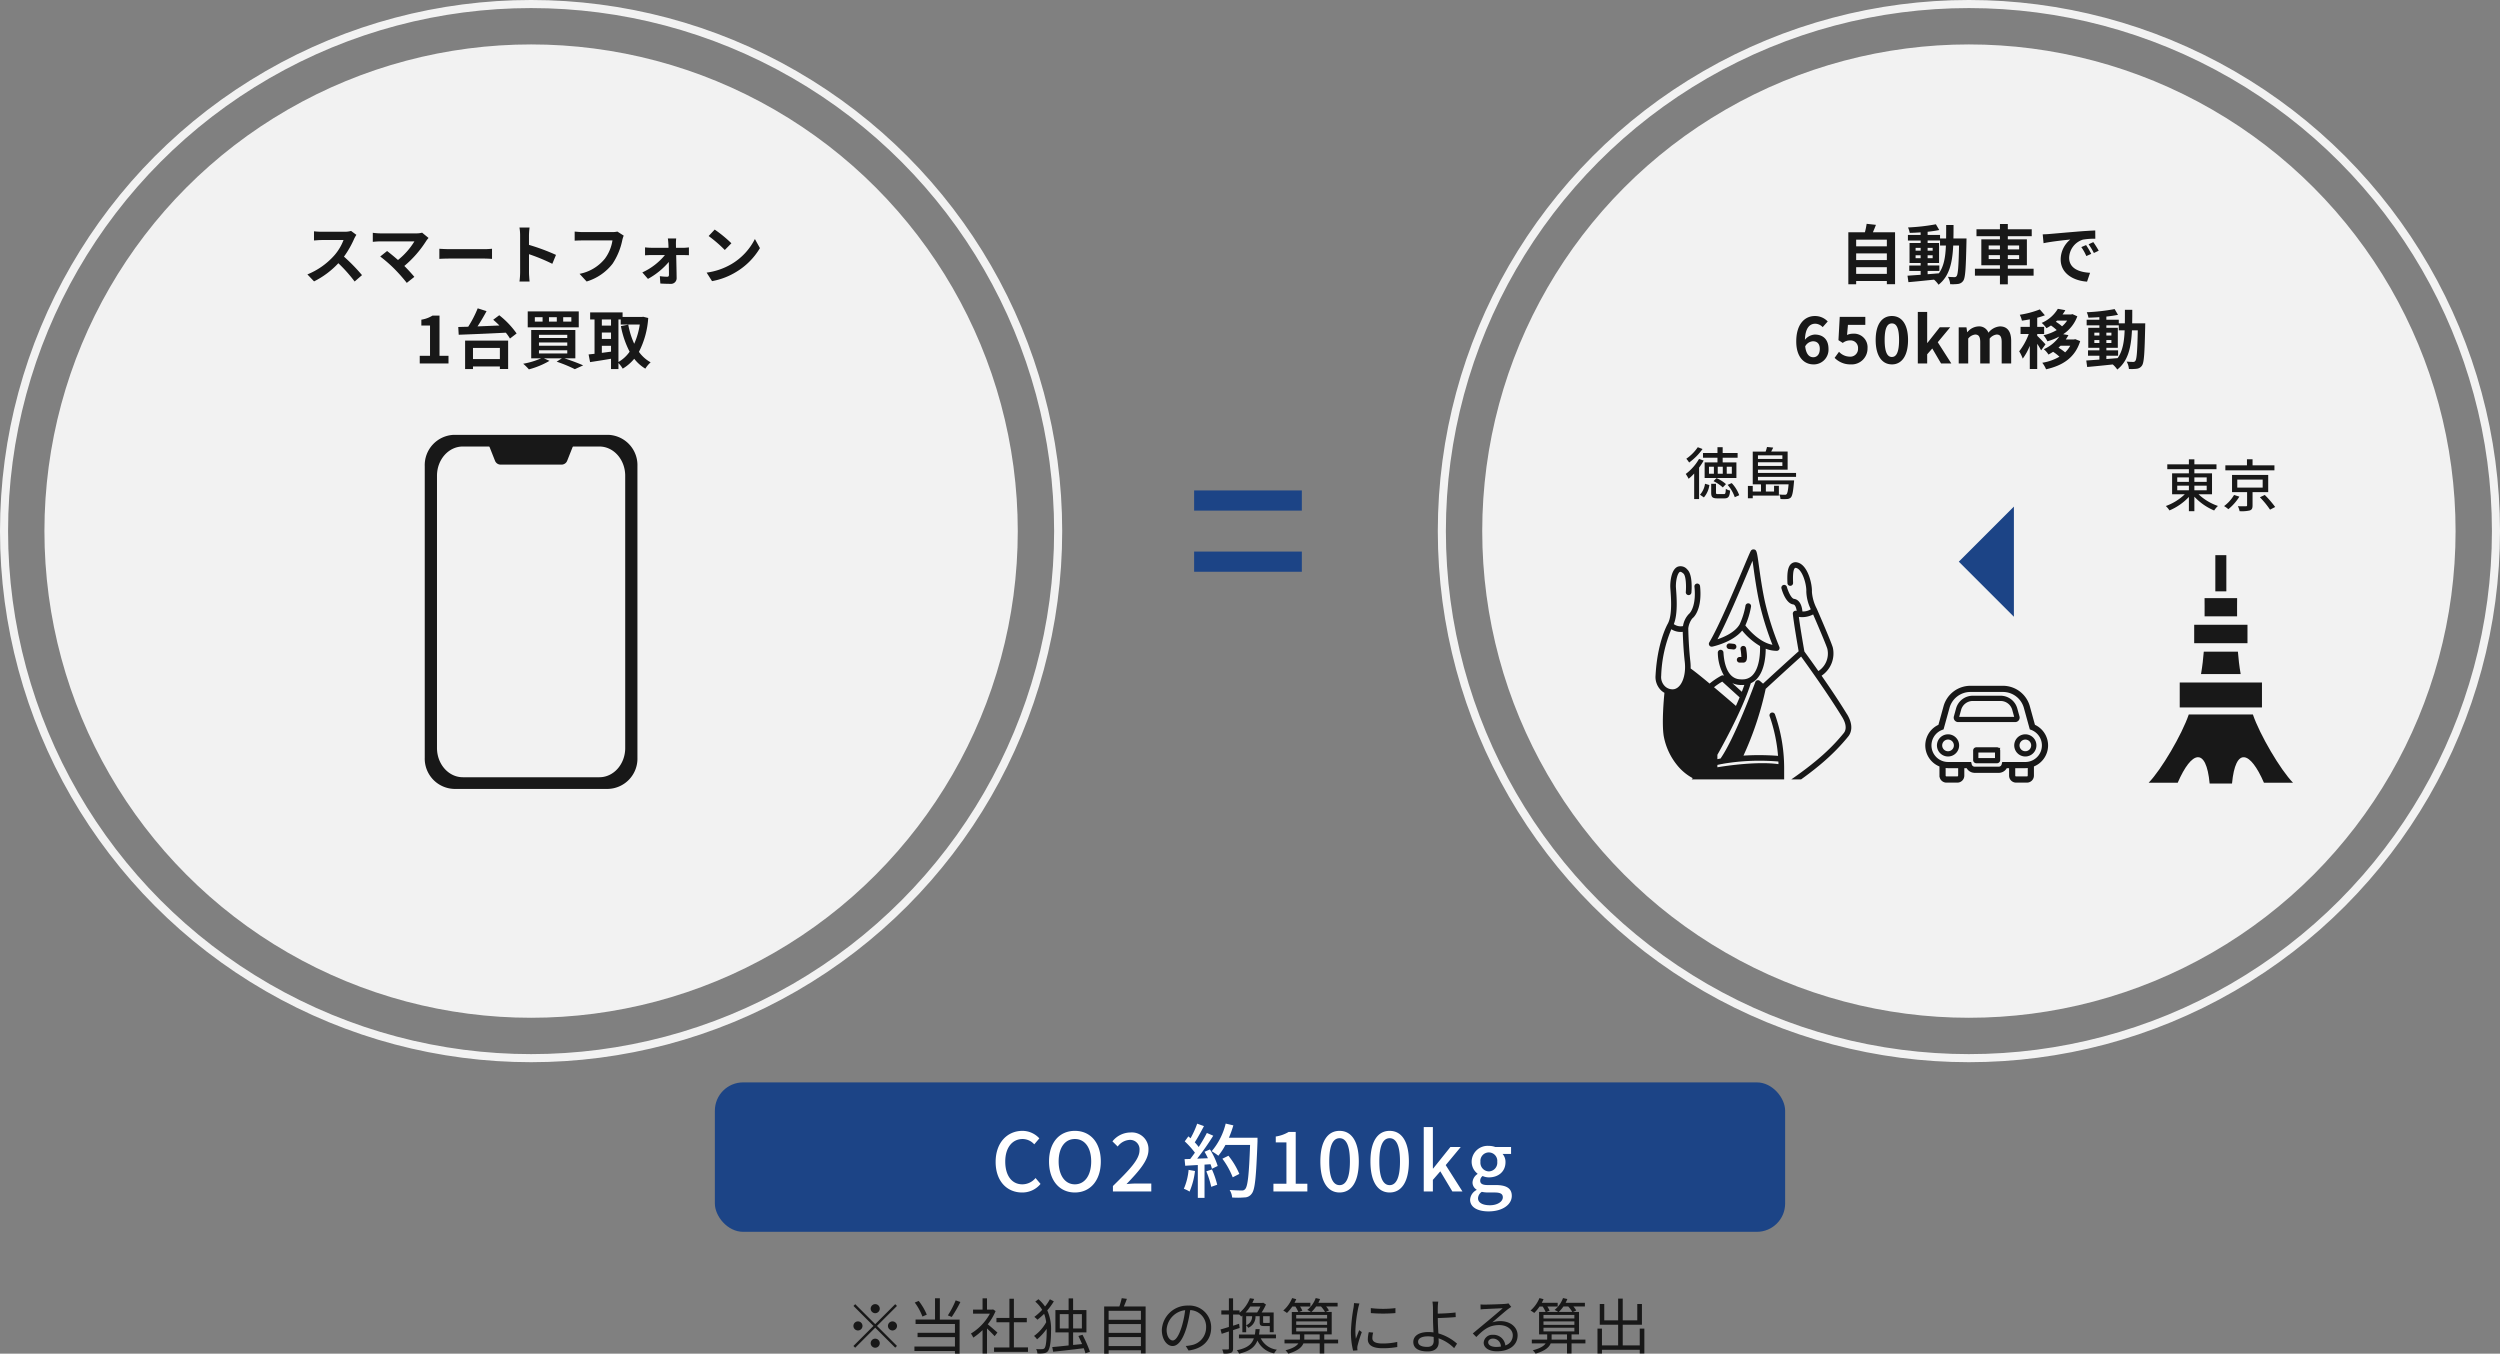
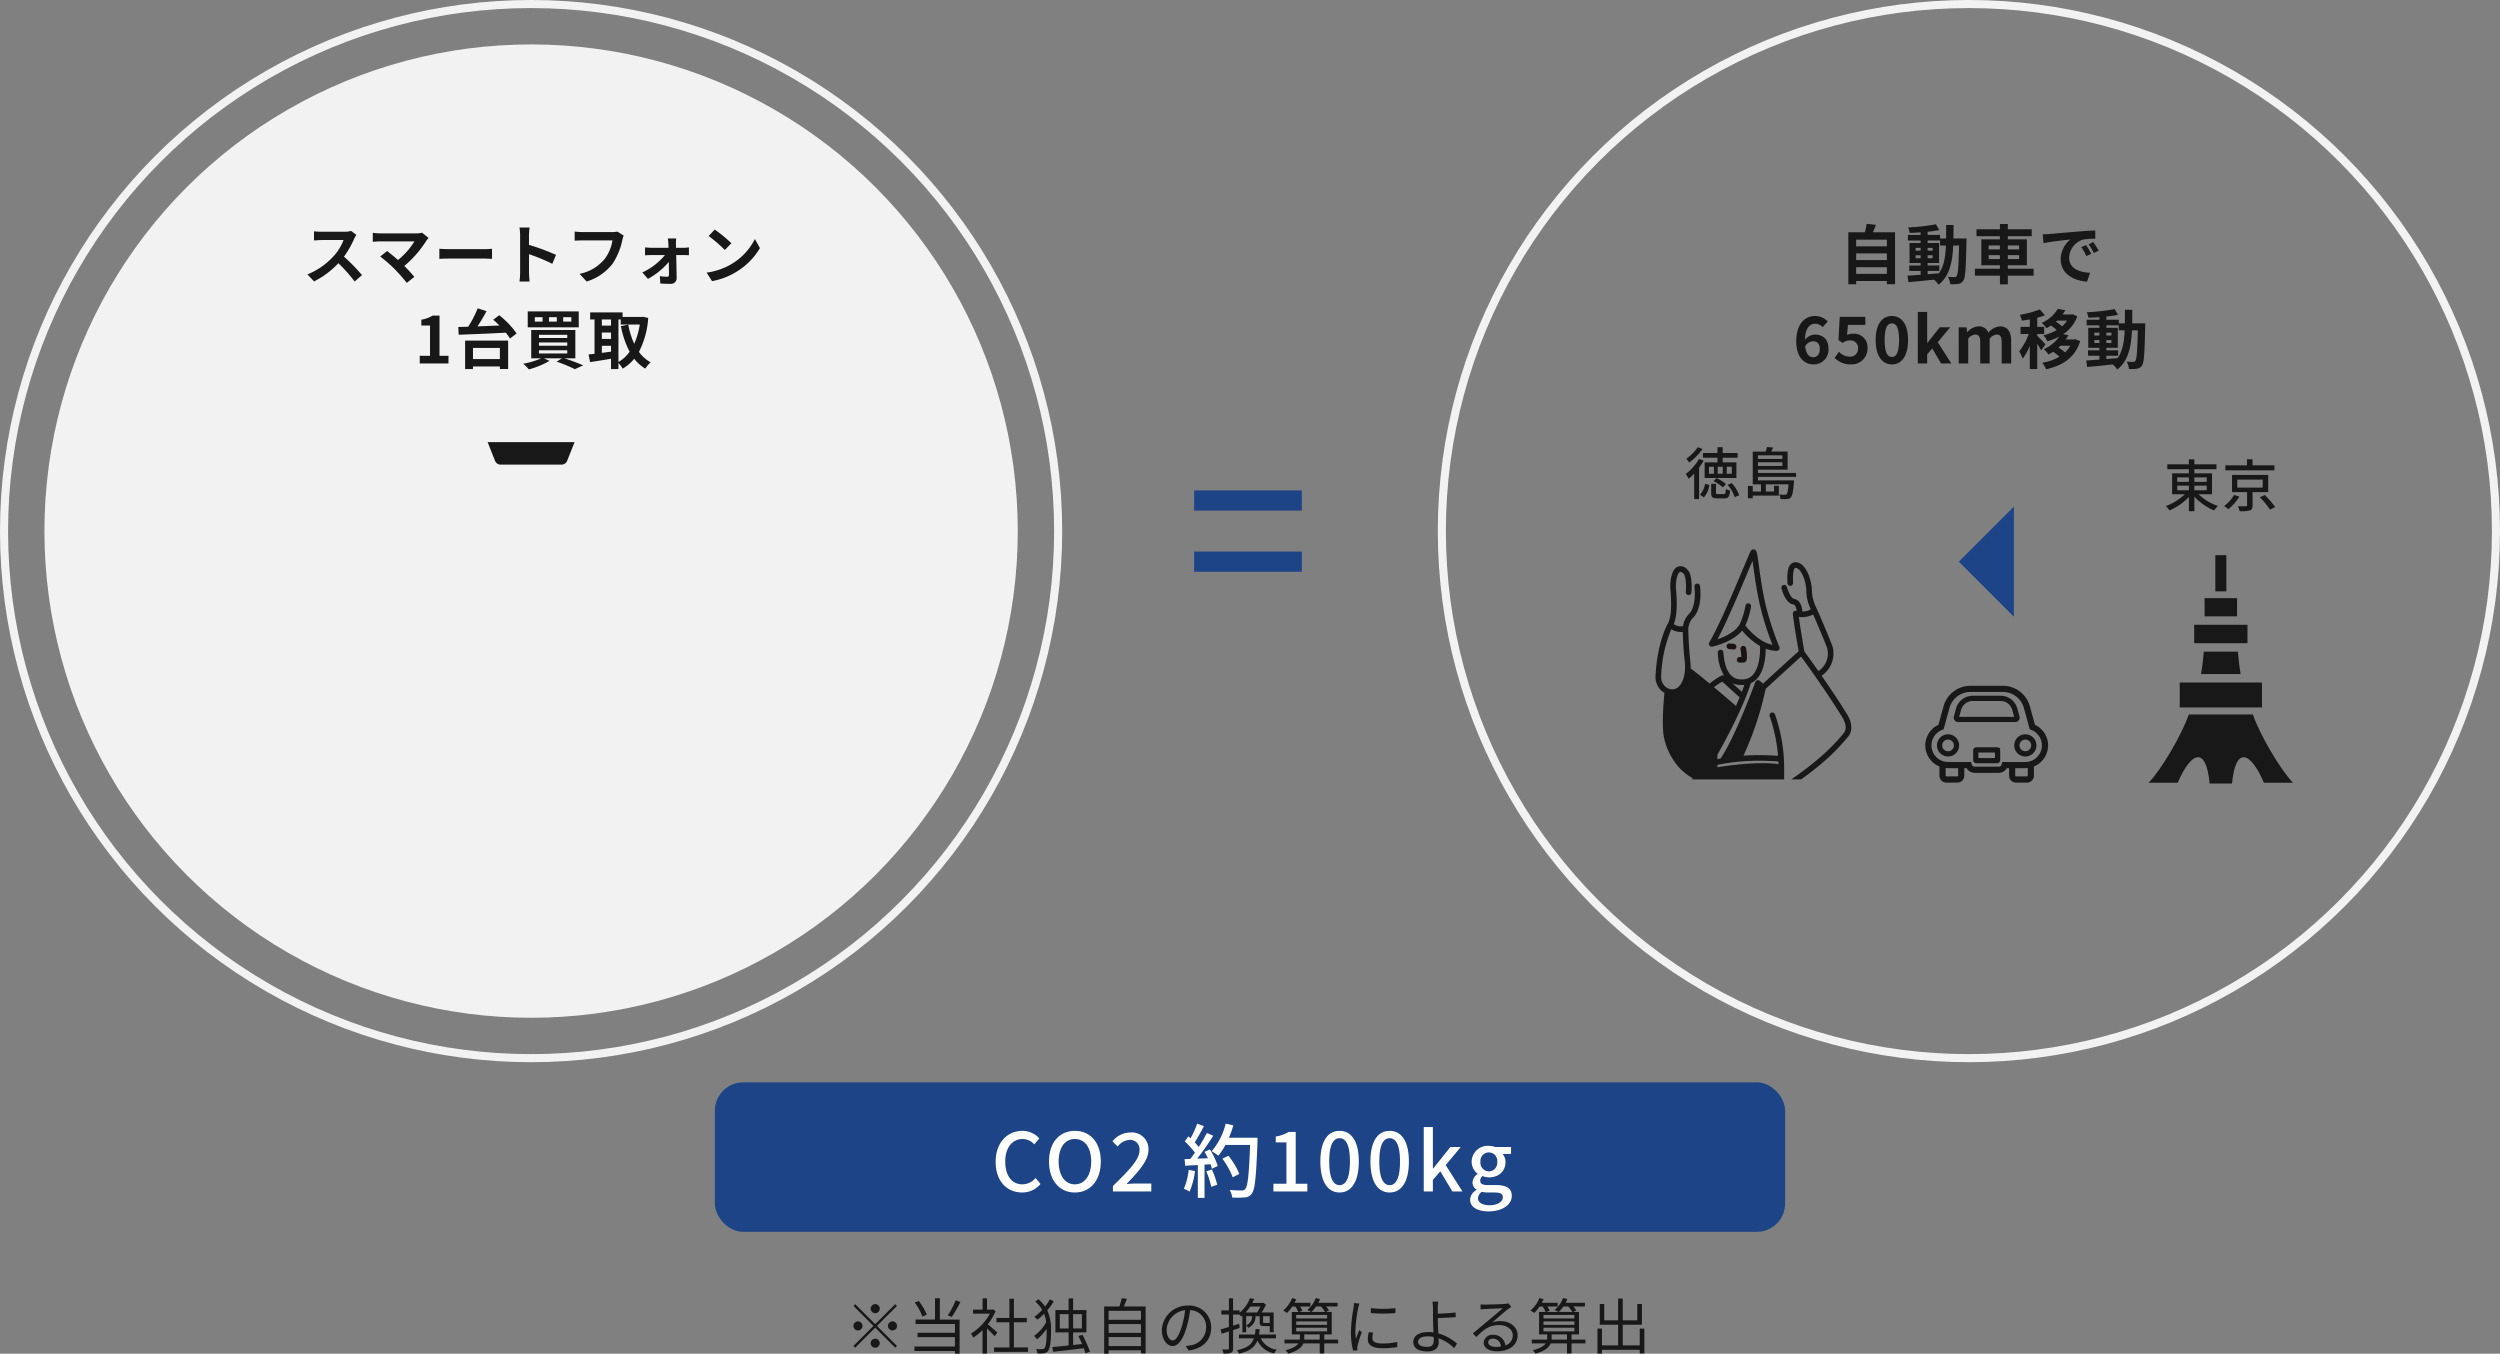
<svg xmlns="http://www.w3.org/2000/svg" width="619" height="335.17" viewBox="0 0 619 335.17">
  <rect x="0" y="0" width="619" height="335.17" fill="#808080" stroke="none" />
  <defs>
    <clipPath id="clip-path">
      <rect id="長方形_188" data-name="長方形 188" width="52.661" height="87.669" fill="#181818" />
    </clipPath>
    <clipPath id="clip-path-2">
      <rect id="長方形_20088" data-name="長方形 20088" width="61.807" height="61.807" transform="translate(0)" fill="#fff" stroke="#707070" stroke-width="1" />
    </clipPath>
    <clipPath id="clip-path-3">
      <rect id="長方形_20087" data-name="長方形 20087" width="48.624" height="140.336" fill="none" />
    </clipPath>
  </defs>
  <g id="グループ_7051" data-name="グループ 7051" transform="translate(-651 -9796)">
    <g id="グループ_337" data-name="グループ 337" transform="translate(20 -2775)">
      <circle id="楕円形_45" data-name="楕円形 45" cx="120.5" cy="120.5" r="120.5" transform="translate(642 12582)" fill="#f2f2f2" />
      <g id="グループ_323" data-name="グループ 323" transform="translate(736.169 12678.666)">
        <g id="グループ_322" data-name="グループ 322">
          <g id="グループ_275" data-name="グループ 275">
            <g id="グループ_229" data-name="グループ 229" clip-path="url(#clip-path)">
              <path id="パス_998" data-name="パス 998" d="M55.793,9.922H40.71a1.494,1.494,0,0,1-1.389-.944L37.489,4.357H59.014L57.182,8.979a1.5,1.5,0,0,1-1.389.944" transform="translate(-21.921 -2.548)" fill="#181818" />
-               <path id="パス_999" data-name="パス 999" d="M45.436,0H7.226A7.5,7.5,0,0,0,0,7.749v72.17a7.5,7.5,0,0,0,7.225,7.749h38.21a7.5,7.5,0,0,0,7.226-7.749V7.749A7.5,7.5,0,0,0,45.436,0m4.2,77.539c0,4-2.863,7.238-6.394,7.238H9.425c-3.532,0-6.394-3.241-6.394-7.238V10.129c0-4,2.862-7.238,6.394-7.238H43.238c3.531,0,6.394,3.24,6.394,7.238Z" transform="translate(-0.001)" fill="#181818" />
            </g>
          </g>
        </g>
      </g>
      <g id="楕円形_47" data-name="楕円形 47" transform="translate(631 12571)" fill="none" stroke="#f2f2f2" stroke-width="2">
-         <circle cx="131.5" cy="131.5" r="131.5" stroke="none" />
        <circle cx="131.5" cy="131.5" r="130.5" fill="none" />
      </g>
      <path id="パス_36237" data-name="パス 36237" d="M-43.76-10.848l-1.312-.976a5.735,5.735,0,0,1-1.648.208h-5.648a17.875,17.875,0,0,1-1.888-.112v2.272c.336-.016,1.216-.112,1.888-.112h5.424a12.4,12.4,0,0,1-2.384,3.92,17.936,17.936,0,0,1-6.56,4.592L-54.24.672a21.076,21.076,0,0,0,6.016-4.5A36.486,36.486,0,0,1-44.192.7L-42.368-.88a44.979,44.979,0,0,0-4.464-4.576,23.524,23.524,0,0,0,2.512-4.4A7.56,7.56,0,0,1-43.76-10.848Zm17.872.768-1.6-1.312a5.168,5.168,0,0,1-1.488.176h-8.88a15.363,15.363,0,0,1-1.84-.144v2.24c.336-.032,1.2-.112,1.84-.112h8.464a17.758,17.758,0,0,1-4.064,4.608c-1.008-.88-2.064-1.744-2.7-2.224l-1.7,1.36a34.034,34.034,0,0,1,3.52,3.072A41.693,41.693,0,0,1-31.28,1.04l1.872-1.488c-.624-.752-1.568-1.792-2.48-2.7a26.657,26.657,0,0,0,5.456-6.256A5.579,5.579,0,0,1-25.888-10.08Zm2.672,2.672V-4.9c.592-.048,1.664-.08,2.576-.08h8.592c.672,0,1.488.064,1.872.08V-7.408c-.416.032-1.12.1-1.872.1H-20.64C-21.472-7.312-22.64-7.36-23.216-7.408Zm20,5.872A17.574,17.574,0,0,1-3.376.7h2.5c-.064-.656-.144-1.776-.144-2.24V-6.064A46.214,46.214,0,0,1,4.752-3.68l.912-2.208a52.257,52.257,0,0,0-6.688-2.48v-2.368a17.4,17.4,0,0,1,.144-1.92h-2.5a11.107,11.107,0,0,1,.16,1.92Zm25.648-9.12-1.568-1.008a5.363,5.363,0,0,1-1.264.128H12.208c-.528,0-1.44-.08-1.92-.128v2.256c.416-.032,1.184-.064,1.9-.064h7.456A10.128,10.128,0,0,1,17.776-4.96,10.643,10.643,0,0,1,11.5-1.2L13.248.7A12.8,12.8,0,0,0,19.68-3.712a16.443,16.443,0,0,0,2.4-5.824A6.989,6.989,0,0,1,22.432-10.656Zm12.992.7H33.36c.064.432.112.944.128,1.328.016.3.032.624.032.976H29.168a14.2,14.2,0,0,1-1.456-.1v1.968c.464-.032,1.04-.064,1.5-.064H32.64a15.712,15.712,0,0,1-5.6,4.3l1.392,1.6A18.187,18.187,0,0,0,33.6-4.144c.016,1.216.032,2.384.032,3.168,0,.32-.112.5-.416.5a14.616,14.616,0,0,1-1.84-.144L31.5,1.2c.72.048,1.712.08,2.48.08A1.4,1.4,0,0,0,35.536-.128c-.016-1.632-.064-3.808-.112-5.712h1.92c.352,0,.848.016,1.232.032V-7.744c-.288.032-.9.1-1.312.1H35.376c0-.352-.016-.688-.016-.976A11.726,11.726,0,0,1,35.424-9.952ZM44.96-12.16l-1.5,1.6a33.268,33.268,0,0,1,4,3.456l1.632-1.664A32.315,32.315,0,0,0,44.96-12.16ZM42.96-1.5,44.3.608A17.328,17.328,0,0,0,50.24-1.648a17.014,17.014,0,0,0,5.92-5.92L54.912-9.824A15.066,15.066,0,0,1,49.088-3.6,16.491,16.491,0,0,1,42.96-1.5ZM-28.072,21h7.12V19.1h-2.224V9.144H-24.92a7.386,7.386,0,0,1-2.752,1.008v1.456h2.144V19.1h-2.544Zm19.84-3.856v2.768h-6.656V17.144Zm-8.608,5.232h1.952v-.64h6.656v.624h2.048V15.336H-16.84Zm6.96-12.208c.5.432,1.024.912,1.536,1.424-1.84.08-3.7.16-5.424.224C-13,10.648-12.2,9.3-11.528,8.04l-2.192-.7a27.455,27.455,0,0,1-2.352,4.56c-.9.016-1.728.048-2.464.064l.112,1.92c2.976-.112,7.44-.288,11.664-.512a10.326,10.326,0,0,1,1.024,1.456l1.648-1.264a21.262,21.262,0,0,0-4.3-4.512Zm19.344.464H7.448v-1.1H9.464Zm-3.6,0H3.928v-1.1H5.864Zm-3.52,0H.424v-1.1h1.92ZM11.3,8.1H-1.336V12.04H11.3ZM1.448,17.72H8.456v.8H1.448Zm0-1.92H8.456v.8H1.448Zm0-1.9H8.456v.784H1.448Zm9.008,5.824V12.7H-.472V19.72H1.992a19.462,19.462,0,0,1-4.448,1.344,12.861,12.861,0,0,1,1.408,1.392,20.158,20.158,0,0,0,5.1-2.112L2.664,19.72H7.128l-1.3.832a34.238,34.238,0,0,1,4.5,1.856l2.064-.944c-1.12-.5-2.96-1.2-4.656-1.744ZM21.128,10.1h.56v1.248h4.72a18.147,18.147,0,0,1-1.376,4.768,19.294,19.294,0,0,1-1.472-4.736l-1.824.368a22.67,22.67,0,0,0,2.16,6.336,8.674,8.674,0,0,1-2.768,2.544Zm-4.112,6.528h2.272v1.44c-.768.1-1.536.208-2.272.3Zm0-3.3h2.272v1.6H17.016ZM19.288,10.1v1.52H17.016V10.1Zm7.968-.672-.32.048H22.152V8.344H14.12V10.1h1.088v8.5c-.544.064-1.04.112-1.472.16l.368,1.9c1.472-.224,3.344-.512,5.184-.832v2.56h1.84v-1.5a7.61,7.61,0,0,1,1.056,1.392,10.961,10.961,0,0,0,2.848-2.448,10.094,10.094,0,0,0,2.752,2.448A6.907,6.907,0,0,1,29.1,20.712a8.8,8.8,0,0,1-2.9-2.592,21.237,21.237,0,0,0,2.3-8.384Z" transform="translate(763 12640)" fill="#181818" />
    </g>
-     <circle id="楕円形_46" data-name="楕円形 46" cx="120.5" cy="120.5" r="120.5" transform="translate(1018 9807)" fill="#f2f2f2" />
    <g id="楕円形_48" data-name="楕円形 48" transform="translate(1007 9796)" fill="none" stroke="#f2f2f2" stroke-width="2">
      <circle cx="131.5" cy="131.5" r="131.5" stroke="none" />
      <circle cx="131.5" cy="131.5" r="130.5" fill="none" />
    </g>
    <path id="パス_36238" data-name="パス 36238" d="M-28.416-1.184V-2.848h7.6v1.664Zm7.6-5.072v1.648h-7.6V-6.256Zm0-3.408v1.648h-7.6V-9.664Zm-3.456-1.824c.256-.576.512-1.2.752-1.84l-2.3-.256a18.108,18.108,0,0,1-.432,2.1h-4.1V1.376h1.936v-.8h7.6V1.36h2.032V-11.488ZM-10.72-1.92h2.9V-3.264h-2.9v-.624h2.832V-8.832H-10.72v-.624h3.072v1.248h1.456c-.112,2.864-.5,5.152-1.744,6.88-.928.08-1.872.16-2.784.224ZM-13.7-5.072v-.72h1.248v.72Zm4.224-.72v.72H-10.72v-.72ZM-10.72-6.928v-.7h1.248v.7Zm-2.976-.7h1.248v.7H-13.7Zm9.36-2.32c.032-1.056.032-2.176.032-3.344H-6.128c0,1.184,0,2.288-.016,3.344h-1.5v-.88H-10.72v-.784c1.04-.112,2.032-.256,2.88-.432l-.832-1.424a49.573,49.573,0,0,1-6.9.784,5.926,5.926,0,0,1,.416,1.344c.864-.016,1.776-.064,2.7-.128v.64H-15.6v1.376h3.152v.624H-15.2v4.944h2.752v.624h-2.816V-1.92h2.816v.96C-13.68-.88-14.8-.8-15.7-.736l.224,1.6C-13.744.72-11.44.48-9.136.24A6.234,6.234,0,0,1-8.016,1.5C-5.328-.624-4.592-3.92-4.384-8.208h1.44c-.1,5.168-.256,7.12-.592,7.552a.581.581,0,0,1-.544.272c-.3,0-.912-.016-1.616-.08a4.455,4.455,0,0,1,.56,1.824A10.733,10.733,0,0,0-3.152,1.3,1.786,1.786,0,0,0-1.888.5c.512-.736.64-3.056.784-9.6,0-.224.016-.848.016-.848ZM4.4-4.848v-.976H7.184v.976Zm0-3.376H7.184v.976H4.4Zm7.536,0v.976h-2.8v-.976Zm0,3.376h-2.8v-.976h2.8ZM15.52-2.464H9.136v-.864h4.72V-9.744H9.136v-.768h5.92V-12.24H9.136v-1.3H7.184v1.3H1.376v1.728H7.184v.768H2.576v6.416H7.184v.864H.992V-.752H7.184v2.16H9.136V-.752H15.52Zm2.256-8.512.208,2.192c1.856-.4,5.12-.752,6.624-.912a6.4,6.4,0,0,0-2.384,4.944c0,3.472,3.168,5.264,6.528,5.488L29.5-1.456C26.784-1.6,24.32-2.544,24.32-5.184a4.862,4.862,0,0,1,3.392-4.48A16.622,16.622,0,0,1,30.8-9.888l-.016-2.048c-1.136.048-2.88.144-4.528.288-2.928.24-5.568.48-6.912.592C19.04-11.024,18.416-10.992,17.776-10.976ZM28.512-8.32l-1.184.5A12.345,12.345,0,0,1,28.576-5.6l1.216-.544A19.859,19.859,0,0,0,28.512-8.32ZM30.3-9.056l-1.168.544a14.075,14.075,0,0,1,1.312,2.16l1.2-.576A23.933,23.933,0,0,0,30.3-9.056ZM-39.12,15.5c1.024,0,1.7.592,1.7,1.888,0,1.376-.72,2.064-1.616,2.064-.976,0-1.776-.736-2-2.688A2.342,2.342,0,0,1-39.12,15.5Zm.128,5.728a3.652,3.652,0,0,0,3.728-3.84c0-2.416-1.424-3.552-3.408-3.552a3.4,3.4,0,0,0-2.432,1.3c.1-2.976,1.216-3.984,2.576-3.984a2.618,2.618,0,0,1,1.824.848l1.248-1.408a4.32,4.32,0,0,0-3.2-1.344c-2.4,0-4.592,1.9-4.592,6.3C-43.248,19.5-41.232,21.224-38.992,21.224Zm9.248,0A3.938,3.938,0,0,0-25.6,17.208a3.356,3.356,0,0,0-3.648-3.584,3.313,3.313,0,0,0-1.424.32l.224-2.512h4.3V9.464H-32.48l-.32,5.76,1.072.688a2.833,2.833,0,0,1,1.776-.624,1.849,1.849,0,0,1,2,2,1.912,1.912,0,0,1-2.1,2.016,3.68,3.68,0,0,1-2.608-1.2l-1.088,1.5A5.4,5.4,0,0,0-29.744,21.224Zm10.176,0c2.432,0,4-2.128,4-6.048,0-3.888-1.568-5.936-4-5.936s-4.016,2.032-4.016,5.936C-23.584,19.1-22,21.224-19.568,21.224Zm0-1.84c-1.024,0-1.792-.992-1.792-4.208,0-3.2.768-4.1,1.792-4.1s1.776.9,1.776,4.1C-17.792,18.392-18.544,19.384-19.568,19.384ZM-13.152,21h2.32V18.728l1.264-1.44L-7.392,21h2.544l-3.36-5.264,3.072-3.7H-7.712L-10.768,15.9h-.064V8.232h-2.32Zm10.128,0H-.672V14.84A2.554,2.554,0,0,1,1.04,13.832c.848,0,1.264.48,1.264,1.872V21H4.64V14.84a2.614,2.614,0,0,1,1.728-1.008c.848,0,1.248.48,1.248,1.872V21H9.968V15.416c0-2.256-.88-3.6-2.784-3.6a3.974,3.974,0,0,0-2.848,1.568,2.439,2.439,0,0,0-2.464-1.568A3.773,3.773,0,0,0-.88,13.24H-.928l-.176-1.2h-1.92Zm21.488-4.736c-.3-.352-1.616-1.744-2.048-2.1V13.7h1.712V11.928H16.416V9.672a16.683,16.683,0,0,0,1.9-.608L17.056,7.608A22.872,22.872,0,0,1,12.1,8.936a6.6,6.6,0,0,1,.528,1.456c.624-.08,1.28-.192,1.952-.32v1.856H12.288V13.7H14.32a15.635,15.635,0,0,1-2.368,4.288,9.445,9.445,0,0,1,.88,1.808,14.219,14.219,0,0,0,1.744-3.168v5.744h1.84v-6.24a14.02,14.02,0,0,1,.96,1.616Zm6.128.336a6.74,6.74,0,0,1-1.264,1.648A12.642,12.642,0,0,0,21.68,17.08c.176-.16.352-.32.512-.48Zm-.768-6.224A6.623,6.623,0,0,1,22.56,11.8a10.043,10.043,0,0,0-1.536-1.136c.112-.1.224-.192.32-.288Zm2.016,4.608-.336.064H23.488a10.69,10.69,0,0,0,.656-1.072l-1.3-.224a9.01,9.01,0,0,0,3.5-4.432l-1.216-.544-.3.08H22.688A9.19,9.19,0,0,0,23.376,7.8L21.52,7.464a8.623,8.623,0,0,1-4,3.488A6.2,6.2,0,0,1,18.7,12.264c.4-.208.768-.448,1.12-.672a11.088,11.088,0,0,1,1.424,1.136,11.58,11.58,0,0,1-3.28,1.28,6.913,6.913,0,0,1,.976,1.5,14.9,14.9,0,0,0,2.944-1.184,9.264,9.264,0,0,1-3.84,3.136A5.384,5.384,0,0,1,19.2,18.792c.4-.224.784-.448,1.152-.688A12.014,12.014,0,0,1,21.92,19.32a12.31,12.31,0,0,1-4.256,1.5,6.79,6.79,0,0,1,.944,1.616c4.048-.912,7.168-2.832,8.448-6.976Zm7.7,4.1h2.9V17.736h-2.9v-.624h2.832V12.168H33.536v-.624h3.072v1.248h1.456c-.112,2.864-.5,5.152-1.744,6.88-.928.08-1.872.16-2.784.224ZM30.56,15.928v-.72h1.248v.72Zm4.224-.72v.72H33.536v-.72Zm-1.248-1.136v-.7h1.248v.7Zm-2.976-.7h1.248v.7H30.56Zm9.36-2.32c.032-1.056.032-2.176.032-3.344H38.128c0,1.184,0,2.288-.016,3.344h-1.5v-.88H33.536V9.384c1.04-.112,2.032-.256,2.88-.432l-.832-1.424a49.573,49.573,0,0,1-6.9.784A5.926,5.926,0,0,1,29.1,9.656c.864-.016,1.776-.064,2.7-.128v.64H28.656v1.376h3.152v.624H29.056v4.944h2.752v.624H28.992V19.08h2.816v.96c-1.232.08-2.352.16-3.248.224l.224,1.6c1.728-.144,4.032-.384,6.336-.624A6.234,6.234,0,0,1,36.24,22.5c2.688-2.128,3.424-5.424,3.632-9.712h1.44c-.1,5.168-.256,7.12-.592,7.552a.581.581,0,0,1-.544.272c-.3,0-.912-.016-1.616-.08a4.455,4.455,0,0,1,.56,1.824A10.733,10.733,0,0,0,41.1,22.3a1.786,1.786,0,0,0,1.264-.8c.512-.736.64-3.056.784-9.6,0-.224.016-.848.016-.848Z" transform="translate(1139 9865)" fill="#181818" />
    <path id="Icon_material-arrow-drop-up" data-name="Icon material-arrow-drop-up" d="M0,13.642,13.642,0,27.283,13.642Z" transform="translate(1136 9948.71) rotate(-90)" fill="#1c4486" />
    <g id="グループ_7032" data-name="グループ 7032" transform="translate(1053.641 9905.173)">
      <path id="パス_36239" data-name="パス 36239" d="M-4.69-5.18H-5.936V-6.916H-4.69Zm.98-1.736h1.26V-5.18H-3.71ZM-6.888-5.18H-8.106V-6.916h1.218Zm.882-2.8H-9.184v3.864h7.868V-7.98h-3.4V-9.142h3.7v-1.176h-3.7v-1.428H-6.006v1.428H-9.59v1.176h3.584Zm-.98,4.634a9.78,9.78,0,0,1,2.3,1.554l.784-.812A8.483,8.483,0,0,0-6.244-4.088Zm-3.892-8.4A11.007,11.007,0,0,1-13.72-8.89a7.42,7.42,0,0,1,.7.938A14.477,14.477,0,0,0-9.7-11.3Zm.308,2.9a12.252,12.252,0,0,1-3.29,3.724,9.906,9.906,0,0,1,.714,1.19,11.811,11.811,0,0,0,1.372-1.3V1.092h1.218V-6.692a16.144,16.144,0,0,0,1.134-1.75Zm1.2,9.534A5.864,5.864,0,0,0-8.008-2.38L-9.086-2.7A5.1,5.1,0,0,1-10.332.014Zm3.5-.826c-.434,0-.5-.056-.5-.378v-2.17H-7.56V-.5C-7.56.6-7.266.924-6.006.924H-4.3c.966,0,1.3-.378,1.428-1.932a2.891,2.891,0,0,1-1.064-.434c-.056,1.148-.112,1.3-.49,1.3Zm2.38-2.282A9.355,9.355,0,0,1-1.722.63L-.616.14a8.691,8.691,0,0,0-1.862-3ZM10.066-9.73v.882H4.018V-9.73ZM4.018-7.112v-.9h6.048v.9ZM13.454-4.4v-.98H4.018v-.812h7.35v-4.48H7.294c.168-.308.35-.644.5-.98L6.258-11.8a9.852,9.852,0,0,1-.336,1.134H2.73v8.12H4.774V-.77H2.73V-2.156h-1.2V.9h1.2V.238H9.2V-2.184H8.008V-.77H5.978V-2.548h5.628c-.14,1.568-.294,2.212-.5,2.436a.594.594,0,0,1-.462.14,11.894,11.894,0,0,1-1.372-.07,2.462,2.462,0,0,1,.322,1.12,10.943,10.943,0,0,0,1.68,0,1.357,1.357,0,0,0,.9-.392c.35-.406.56-1.386.756-3.724.028-.154.042-.49.042-.49H4.018V-4.4Z" transform="translate(28.609 13.302)" fill="#181818" />
      <g id="マスクグループ_23" data-name="マスクグループ 23" transform="translate(0 22)" clip-path="url(#clip-path-2)">
        <g id="グループ_7030" data-name="グループ 7030" transform="translate(7.116 4.851)">
          <g id="グループ_7029" data-name="グループ 7029" clip-path="url(#clip-path-3)">
            <path id="パス_36230" data-name="パス 36230" d="M36.56,47.373a.719.719,0,0,0,.1.007.7.7,0,0,0,.1-1.388c-.02,0-.486-.069-1.17-.117a.7.7,0,0,0-.1,1.392c.631.045,1.068.106,1.072.107" transform="translate(-17.157 -22.591)" fill="#1a1311" />
            <path id="パス_36231" data-name="パス 36231" d="M39.973,50.6a.7.7,0,0,0,.7.7h.894a.824.824,0,0,0,.629-.3c.141-.167.514-.61.07-3.2a.7.7,0,1,0-1.375.236,12.817,12.817,0,0,1,.192,1.862h-.41a.7.7,0,0,0-.7.7" transform="translate(-19.685 -23.256)" fill="#1a1311" />
            <path id="パス_36232" data-name="パス 36232" d="M47.55,40.8c-1.92-3.138-4.272-6.628-6.282-9.521a6.643,6.643,0,0,0,2.8-6.882c-.177-.919-3.342-8.215-3.974-9.668,0-.007-.008-.012-.011-.018s-.006-.017-.01-.024a10.747,10.747,0,0,1-1.2-4.161c.1-1.936-1.016-6.755-3.647-7.3a1.666,1.666,0,0,0-1.473.343c-1.011.858-1.016,2.875-.941,4.7l0,.09A.7.7,0,0,0,34.211,8.3l0-.09c-.031-.764-.126-3.088.45-3.578.033-.028.095-.08.287-.04,1.54.319,2.631,4.077,2.537,5.861a10.763,10.763,0,0,0,1.114,4.378,3.7,3.7,0,0,1-2.082.549c-.076-1.192-.574-2.925-2.077-3.126-.657-.087-1.451-1.793-1.772-2.99a.7.7,0,0,0-1.349.359c.167.627,1.094,3.769,2.936,4.014.511.069.759.937.844,1.6l-.083-.018a.7.7,0,0,0-.868.746c.237,2.343,1.147,7.6,1.44,9.266-2.115,1.861-7.25,6.579-8.814,8.018l-.8-.692a.7.7,0,0,0-1.113.289c-.051.14-5.015,13.778-8.612,18.937-.3.059-.559.114-.78.164V50.844a.56.56,0,0,0,.042-.055c.249-.435,6.074-10.67,8.234-17.644a4.7,4.7,0,0,0,1.491-1.079c1.912-2.045,2.193-5.643,2.2-7.466a7.74,7.74,0,0,0,2.737.525.7.7,0,0,0,.641-.972,71.932,71.932,0,0,1-3.549-11.064c-.707-3.2-1.165-6.5-1.5-8.919C25.258.513,25.205.131,24.522.01a.766.766,0,0,0-.81.418c-.243.456-.891,2-1.872,4.33-2.263,5.382-6.05,14.391-8.384,18.284a.7.7,0,0,0,.741,1.042c.221-.046,5.015-1.072,7.406-3.981a16.588,16.588,0,0,0,4.427,3.838c.038,1.212.014,5.218-1.818,7.174a3.327,3.327,0,0,1-2.564,1.072c-.015,0-.03,0-.046,0a.7.7,0,0,0-.113.012.7.7,0,0,0-.113-.012h-.043c-3.482,0-4.231-4.206-4.367-6.719a.7.7,0,0,0-1.393.076,11.692,11.692,0,0,0,1.55,5.748.7.7,0,0,0-.689-.013,18.315,18.315,0,0,0-2.846,1.911c-.015.013-.026.029-.04.043-1.848-1.538-3.621-2.972-4.7-3.741a13.127,13.127,0,0,0-.081-1.8c-.406-3.592-.5-7.569-.508-8.118a5.066,5.066,0,0,1,.975-2.45c1.2-.936,2.431-3.618,1.934-8.092a.7.7,0,0,0-1.387.154c.465,4.182-.715,6.3-1.4,6.838A5.535,5.535,0,0,0,6.954,19a2.918,2.918,0,0,1-2.276-.493c1-2.452.716-6.449.573-8.433-.03-.424-.057-.79-.056-.961.005-1.854.516-3.322.989-3.531.257-.112.7.254.883.417.628.571.716,3.093.577,4.618a.7.7,0,0,0,1.39.127C9.1,10,9.373,6.21,8,4.966A2.136,2.136,0,0,0,5.62,4.3C3.9,5.064,3.8,8.439,3.8,9.108c0,.224.025.577.06,1.066.143,1.982.441,6.108-.627,8.138-.01.018-.015.038-.023.056s-.009.011-.012.017c-.106.182-2.6,4.556-3.04,12.826a4.634,4.634,0,0,0,1.387,3.719,4.209,4.209,0,0,0,.812.589c-.163,1.661-.667,7.413-.191,10.62a16.011,16.011,0,0,0,3.364,7.328,12.54,12.54,0,0,0,3.868,3.2.694.694,0,0,0-.264.252A127.519,127.519,0,0,0,.4,74.894a4.319,4.319,0,0,0,.306,4.239A6.941,6.941,0,0,0,4.481,81.4a3.581,3.581,0,0,0,.6.053,2.582,2.582,0,0,0,1.526-.46,12.913,12.913,0,0,0,2.358-3.158c.438,3,1.993,7.132,4.061,8.91,1.789,1.538,1.336,4.248,1.14,5.093A2.994,2.994,0,0,0,12.764,93.7c-.245,1.129.252,2.383,1.477,3.724.063.069.13.134.2.2-.034.2-.067.428-.089.683a6.732,6.732,0,0,0-3.174,2.056,6.362,6.362,0,0,0-.729,2.141,4.836,4.836,0,0,0-1.326.048c-.86.254.271,3.922,1.038,6.129.1.959.609,5.241,2.206,6.485a.7.7,0,0,0,.857-1.1c-.907-.705-1.5-3.73-1.679-5.561,1.351.8,3.531,2.45,3.529,4.84a.7.7,0,0,0,.7.7h0a.7.7,0,0,0,.7-.7c0-3.7-3.726-5.849-5.013-6.478-.008-2.265.373-4.965.882-5.729a4.829,4.829,0,0,1,2.038-1.348,3.591,3.591,0,0,0,1.433,2.562,4.781,4.781,0,0,0,1.234.62c-.441,1.034-1.267,3.269-.958,4.853l.032.165c.959,4.883.493,6.552-.067,7.092-.16.154-.451.34-1.134.181a.7.7,0,1,0-.318,1.358,3.437,3.437,0,0,0,.787.1,2.281,2.281,0,0,0,1.634-.631c1.573-1.518,1.076-5.268.467-8.366l-.032-.163c-.237-1.219.566-3.365.994-4.316.108.007.214.009.32.01-.167,3.878-.636,13.106-1.038,14.731-.112.451-.26,1.246-.448,2.252-.195,1.046-.427,2.291-.693,3.554a.694.694,0,0,0-.038.177c-.241,1.135-.509,2.278-.8,3.3a9.263,9.263,0,0,1-1.177,2.582,2.662,2.662,0,0,0-.384.761,3.064,3.064,0,0,0,.694,2.838c-.028,1.119-.012,3.009.41,3.055.3.032,1.355.057,1.355.057a11.86,11.86,0,0,0,0,1.461c.025.283-.1.8.721.878.4.038.926.076,1.379.106a3.075,3.075,0,0,0,1.364,1.049,4.223,4.223,0,0,0,1.546.284,6.413,6.413,0,0,0,3.786-1.4.7.7,0,1,0-.865-1.095,4.33,4.33,0,0,1-3.959.915c-.683-.267-.991-.867-1.476-1.9-.157-.335-.33-.7-.533-1.07.671-.077,1.812.145,3.173,1.847a.7.7,0,0,0,1.239-.5,6.286,6.286,0,0,1,.13-2.074,12.9,12.9,0,0,1,.7,1.108.7.7,0,0,0,1.221-.676,14.853,14.853,0,0,0-.934-1.455.666.666,0,0,0,.012-.12.7.7,0,0,0-.623-.69,28.588,28.588,0,0,0-2.2-2.47.7.7,0,1,0-.984.99,26.369,26.369,0,0,1,1.884,2.089,3.445,3.445,0,0,0-.581,1.668,3.957,3.957,0,0,0-3.845-.945,14.012,14.012,0,0,0-1.092-1.184c-.95-.95-1.4-1.451-1.17-2.41a3.764,3.764,0,0,1,.215-.364,10.687,10.687,0,0,0,1.337-2.941c.222-.778.429-1.62.622-2.473a8.918,8.918,0,0,0,3.152,1.258q-.436,1.284-.9,2.606a.7.7,0,1,0,1.317.463q.621-1.769,1.191-3.469l0-.012c2.59-7.713,4.345-14.072,4.785-15.7a8.426,8.426,0,0,0,2.283.747.72.72,0,0,0,.087.005.7.7,0,0,0,.572-.3c.321-.461.724-.983,1.191-1.588,2.9-3.752,7.744-10.033,5.993-18.789a17.729,17.729,0,0,0-2.9-6.481,42.952,42.952,0,0,0-.033-11.6c-.005-.7-.116-6.945-2.455-9.469V59.7a.689.689,0,0,0,.376-.116c7.262-4.821,11.751-8.664,15.493-13.265.526-.646,1.547-2.478-.318-5.527M22.387,18.843a19.6,19.6,0,0,0,1.406-4.633A.7.7,0,1,0,22.412,14a18.308,18.308,0,0,1-1.448,4.59c-1.156,1.946-3.772,3.1-5.473,3.674,2.37-4.443,5.61-12.15,7.635-16.968.391-.93.747-1.775,1.041-2.466.07.478.143,1.006.215,1.528.338,2.438.8,5.775,1.52,9.029A72.432,72.432,0,0,0,29.1,23.627c-3.237-.611-5.919-3.769-6.709-4.784M4.6,34.641a2.7,2.7,0,0,1-2.1-.732,3.189,3.189,0,0,1-.945-2.624A32.348,32.348,0,0,1,4.064,19.772a4.343,4.343,0,0,0,2.827.649c.045,1.48.172,4.572.5,7.429.4,3.508-.854,6.554-2.787,6.791M39.176,16.112c1.691,3.9,3.416,8.024,3.523,8.543a5.158,5.158,0,0,1-2.227,5.476c-1.7-2.431-3.042-4.272-3.459-4.842-.182-1.027-1.019-5.809-1.374-8.563a5.884,5.884,0,0,0,3.537-.614M16.66,53.122a.7.7,0,0,0,.219-.041,54.34,54.34,0,0,1,13.692-.551q.014.321.022.647c-5.24-.713-12.656.368-15.127.776v-.58c.283-.067.683-.155,1.194-.251m4.669-19.54h.052a.685.685,0,0,0,.108-.012.685.685,0,0,0,.108.012h.051c.167,0,.331-.008.493-.022-.187.552-.395,1.122-.619,1.7l-2.358-2.14a5.033,5.033,0,0,0,2.165.459m-4.656-.835,4.3,3.9c-.289.7-.6,1.409-.913,2.117-.989-.856-3.173-2.736-5.428-4.629a15.77,15.77,0,0,1,2.045-1.389m-3.954,25.8c2.373-.366,11.506-1.66,17.885-.986v1.411a72.273,72.273,0,0,0-16.146.776,13.772,13.772,0,0,1-1.739-1.032ZM10.41,72.412l-.01.019c-2.248,4.227-3.907,6.928-4.6,7.424a1.414,1.414,0,0,1-1.083.167,5.67,5.67,0,0,1-2.867-1.69,2.925,2.925,0,0,1-.137-2.962,125.987,125.987,0,0,1,8.619-17.736.694.694,0,0,0,.082-.494q.448.18.911.321v1.5c0,.009,0,.017,0,.025a.694.694,0,0,0,.279.652,15.2,15.2,0,0,0,2.313,1.4.694.694,0,0,0,.222.105,11.7,11.7,0,0,0,1.438.558.592.592,0,0,1,.143.061.8.8,0,0,1-.087.259c-1.933,4.018-3.712,7.551-5.225,10.395m2.246-1.27c1.079-2.083,2.149-4.233,3.1-6.173l1.743-.127a.7.7,0,0,0,.221.111c1.687.484,3.694,1.138,5.692,1.885a66.914,66.914,0,0,0-10.754,4.305m8.268,26.139a.349.349,0,0,1-.6.356,14.089,14.089,0,0,0-2.415-3.089.349.349,0,0,1,.478-.509,14.81,14.81,0,0,1,2.538,3.242m-4.315,3.927a2.856,2.856,0,0,1-.887-2.582,14.54,14.54,0,0,0,5.632,1.806c.1.252.205.51.3.775-1.013.439-3.33,1.208-5.049,0m4.709,23.876a7.713,7.713,0,0,1-3.292-1.37c.238-1.152.447-2.271.625-3.226.183-.984.328-1.761.43-2.173.507-2.048,1.017-13.573,1.087-15.2a9.656,9.656,0,0,0,1.936-.585q.272.892.5,1.876a8.4,8.4,0,0,0,3.41,5.18c-.141.53-1.913,7.161-4.694,15.494M32.5,82.445a.349.349,0,0,1-.491-.044A51.571,51.571,0,0,0,20.446,72.67a.349.349,0,1,1,.355-.6,52.34,52.34,0,0,1,11.746,9.884.349.349,0,0,1-.044.491m.435-12.3c-2.681-2.308-8.217-4.4-11.756-5.574l9.846-.721c1.169,1.314,1.7,4.124,1.91,6.3m13.847-24.7C44.16,48.67,40.542,52.447,32,58.16V54A40.19,40.19,0,0,0,29.744,40.91a.7.7,0,1,0-1.3.5,39.494,39.494,0,0,1,2.042,9.716,61.681,61.681,0,0,0-8.561-.059,79.076,79.076,0,0,0,5.5-16.531c1.007-.928,6.338-5.832,8.775-7.994,1.524,2.1,6.6,9.162,10.162,14.982,1.4,2.288.764,3.5.425,3.918" transform="translate(0 0)" fill="#181818" />
          </g>
        </g>
      </g>
    </g>
    <g id="かわいい車の線画アイコン" transform="translate(1128 9966.098)">
      <path id="パス_1087" data-name="パス 1087" d="M29.807,69.684A5.332,5.332,0,0,0,26.6,64.8l-1.3-4.724a6.612,6.612,0,0,0-6.375-4.853H10.883a6.612,6.612,0,0,0-6.375,4.854L3.206,64.8a5.33,5.33,0,0,0,.384,9.926h-.08v2.44A1.435,1.435,0,0,0,4.947,78.6h2.68a1.436,1.436,0,0,0,1.437-1.435V75.02H10.13a1.974,1.974,0,0,0,.4.58,2,2,0,0,0,1.287.571l.031.011h6.029l.047,0v0a1.993,1.993,0,0,0,1.359-.578,1.947,1.947,0,0,0,.4-.58h1.066v2.141A1.437,1.437,0,0,0,22.181,78.6h2.682A1.435,1.435,0,0,0,26.3,77.161v-2.44h-.08A5.335,5.335,0,0,0,29.807,69.684ZM8.132,77.161a.5.5,0,0,1-.506.5H4.947a.5.5,0,0,1-.506-.5V74.938a5.367,5.367,0,0,0,.9.082h2.8v2.141Zm17.234,0a.5.5,0,0,1-.5.5H22.18a.507.507,0,0,1-.506-.5V75.02h2.8a5.373,5.373,0,0,0,.9-.082v2.223Zm-.9-3.073H18.988l-.087.355a1.072,1.072,0,0,1-.278.5,1.06,1.06,0,0,1-.748.309H11.933a1.064,1.064,0,0,1-.748-.309h0a1.064,1.064,0,0,1-.278-.5l-.087-.355H5.336A4.405,4.405,0,0,1,3.76,65.57l.22-.085L5.407,60.32a5.679,5.679,0,0,1,5.476-4.17h8.041A5.683,5.683,0,0,1,24.4,60.32l1.425,5.165.219.085a4.405,4.405,0,0,1-1.576,8.519Z" transform="translate(0 -55.219)" fill="#181818" stroke="#181818" stroke-width="0.6" />
      <path id="パス_1088" data-name="パス 1088" d="M121.5,181.721v0h0Z" transform="translate(-114.427 -174.355)" fill="#181818" stroke="#181818" stroke-width="1" />
      <path id="パス_1089" data-name="パス 1089" d="M136.553,103.144a.811.811,0,0,0,.166-.493.794.794,0,0,0-.028-.217l-.547-1.981a3.992,3.992,0,0,0-3.837-2.922h-6.9a3.994,3.994,0,0,0-3.837,2.922l-.546,1.979a.819.819,0,0,0-.029.218.8.8,0,0,0,.166.492h0a.817.817,0,0,0,.648.32h14.092A.816.816,0,0,0,136.553,103.144Zm-.557-.422-.091.044H121.813l-.091-.045-.024-.069,0-.029v0l.547-1.981a3.294,3.294,0,0,1,3.163-2.409h6.9a3.294,3.294,0,0,1,3.164,2.409l.546,1.981,0,.031Z" transform="translate(-113.956 -95.068)" fill="#181818" stroke="#181818" stroke-width="0.6" />
      <path id="パス_1090" data-name="パス 1090" d="M209.487,328.8l-.005,0a.506.506,0,0,0-.355-.143h-5.09a.513.513,0,0,0-.355.143l-.005,0-.007.007a.515.515,0,0,0-.142.351v2.356a.509.509,0,0,0,.147.356l0,0,0,0a.511.511,0,0,0,.357.146h5.09a.514.514,0,0,0,.357-.146l0,0a.509.509,0,0,0,.15-.353v-2.363a.515.515,0,0,0-.145-.348Zm-.548,2.521h-4.713v-1.97h4.713Z" transform="translate(-191.678 -313.428)" fill="#181818" stroke="#181818" stroke-width="0.6" />
      <path id="パス_1091" data-name="パス 1091" d="M52.086,261.656a2.446,2.446,0,1,0,2.445,2.447A2.447,2.447,0,0,0,52.086,261.656Zm1.235,3.681a1.748,1.748,0,1,1,.511-1.234A1.74,1.74,0,0,1,53.321,265.337Z" transform="translate(-46.75 -249.638)" fill="#181818" stroke="#181818" stroke-width="0.6" />
      <path id="パス_1092" data-name="パス 1092" d="M380.789,261.656a2.446,2.446,0,1,0,2.447,2.447A2.446,2.446,0,0,0,380.789,261.656Zm1.235,3.681a1.744,1.744,0,1,1,.513-1.234A1.738,1.738,0,0,1,382.024,265.337Z" transform="translate(-356.318 -249.638)" fill="#181818" stroke="#181818" stroke-width="0.6" />
    </g>
    <g id="グループ_7044" data-name="グループ 7044" transform="translate(113.635)">
      <path id="パス_36240" data-name="パス 36240" d="M-10.794-5.222H-7.91v1.134h-2.884Zm0-2.058H-7.91v1.12h-2.884Zm7.294,0v1.12H-6.552V-7.28Zm0,3.192H-6.552V-5.222H-3.5Zm1.316.994v-5.18H-6.552V-9.3h5.474v-1.2H-6.552v-1.246H-7.91V-10.5h-5.348v1.2H-7.91v1.022h-4.158v5.18h3.15a13.32,13.32,0,0,1-4.7,2.912,6.1,6.1,0,0,1,.9,1.092A14.165,14.165,0,0,0-7.91-2.436V1.092h1.358V-2.492A14.3,14.3,0,0,0-1.652.924,5.463,5.463,0,0,1-.714-.2a13.24,13.24,0,0,1-4.816-2.9Zm15.456-7.168H7.854v-1.5H6.468v1.5H1.12v1.246H13.272Zm-10,7.336A9.182,9.182,0,0,1,.8-.168,6.822,6.822,0,0,1,1.862.6a12.637,12.637,0,0,0,2.73-3.108Zm.8-3.808H10.36v1.988H4.074Zm7.658,3.108V-7.882H2.772v4.256H6.5V-.364c0,.182-.07.238-.322.238C5.95-.112,5.068-.112,4.228-.14a5.345,5.345,0,0,1,.42,1.232A8.54,8.54,0,0,0,7.168.91C7.7.728,7.854.364,7.854-.336v-3.29ZM9.674-2.352A21.24,21.24,0,0,1,12.18.714L13.454.056a24.8,24.8,0,0,0-2.576-2.982Z" transform="translate(1087.244 9921.476)" fill="#181818" />
      <g id="東京タワーその2" transform="translate(1069.365 9933.459)">
        <rect id="長方形_20089" data-name="長方形 20089" width="2.725" height="8.958" transform="translate(16.517 0)" fill="#181818" />
        <path id="パス_36233" data-name="パス 36233" d="M114.77,374.258c.856-9.191,4.489-8.121,7.909-.2h7.2c-3.143-3.224-8.223-11.887-9.94-16.906H104.065c-1.715,5.019-6.8,13.682-9.94,16.906h7.2c3.421-7.925,7.055-8.995,7.909.2Z" transform="translate(-94.125 -317.708)" fill="#181818" />
        <path id="パス_36234" data-name="パス 36234" d="M211.578,221.855h9.813c-.337-1.955-.55-3.819-.682-5.543H212.26C212.129,218.036,211.915,219.9,211.578,221.855Z" transform="translate(-198.605 -192.421)" fill="#181818" />
        <path id="パス_36235" data-name="パス 36235" d="M219.509,100.843h8.047c-.026-1.824.009-3.357.009-4.5H219.5C219.5,97.486,219.533,99.019,219.509,100.843Z" transform="translate(-205.652 -85.703)" fill="#181818" />
        <rect id="長方形_20090" data-name="長方形 20090" width="13.193" height="4.565" transform="translate(11.283 17.233)" fill="#181818" />
        <rect id="長方形_20091" data-name="長方形 20091" width="20.362" height="6.175" transform="translate(7.699 31.53)" fill="#181818" />
      </g>
    </g>
    <g id="グループ_7028" data-name="グループ 7028" transform="translate(71.071 3365)">
      <rect id="長方形_215" data-name="長方形 215" width="265" height="37" rx="7" transform="translate(756.929 6699)" fill="#1c4486" />
      <path id="パス_36241" data-name="パス 36241" d="M-56.94.26a5.813,5.813,0,0,0,4.58-2.12L-53.6-3.32a4.258,4.258,0,0,1-3.26,1.56c-2.6,0-4.24-2.14-4.24-5.64,0-3.46,1.76-5.58,4.3-5.58a3.915,3.915,0,0,1,2.88,1.32l1.26-1.48A5.673,5.673,0,0,0-56.84-15c-3.72,0-6.64,2.88-6.64,7.68C-63.48-2.5-60.64.26-56.94.26Zm13.08,0c3.78,0,6.42-2.94,6.42-7.68S-40.08-15-43.86-15s-6.4,2.84-6.4,7.58S-47.64.26-43.86.26Zm0-2.02c-2.44,0-4.02-2.22-4.02-5.66,0-3.46,1.58-5.56,4.02-5.56s4.04,2.1,4.04,5.56C-39.82-3.98-41.42-1.76-43.86-1.76ZM-34.44,0h9.5V-1.96h-3.74c-.72,0-1.66.06-2.4.14,3.06-3.2,5.44-5.84,5.44-8.46a4.116,4.116,0,0,0-4.44-4.32,5.776,5.776,0,0,0-4.48,2.2l1.3,1.28a3.992,3.992,0,0,1,2.9-1.64,2.331,2.331,0,0,1,2.5,2.6c0,2.24-2.48,4.8-6.58,8.82ZM-15.7-5.34A15.115,15.115,0,0,1-16.88-.66a7.817,7.817,0,0,1,1.42.7,18.518,18.518,0,0,0,1.34-5.1Zm4.38.36A21.6,21.6,0,0,1-10.1-1.14l1.48-.52a21.811,21.811,0,0,0-1.3-3.78Zm-.44-4.84a17.2,17.2,0,0,1,.84,1.6l-2.66.1A62.778,62.778,0,0,0-9.6-13.8l-1.58-.68A37.272,37.272,0,0,1-13.2-11a11.652,11.652,0,0,0-.98-1.16c.72-1.08,1.56-2.66,2.28-4.02l-1.68-.6a23.062,23.062,0,0,1-1.64,3.62l-.54-.48-.9,1.24a21.523,21.523,0,0,1,2.52,2.8c-.4.56-.78,1.08-1.16,1.56L-16.7-8l.16,1.64c.92-.06,1.98-.12,3.12-.18V1.6h1.66V-6.64l1.48-.1a10.075,10.075,0,0,1,.36,1.12L-8.5-6.3a16.9,16.9,0,0,0-1.92-4.1ZM1.36-13.3H-5.72a26.481,26.481,0,0,0,1.1-3.06l-1.9-.44A16.734,16.734,0,0,1-9.98-9.96,13.9,13.9,0,0,1-8.34-8.84a15.546,15.546,0,0,0,1.76-2.68h6.1C-.74-4.18-1.06-1.22-1.7-.58a.959.959,0,0,1-.86.34c-.48,0-1.68-.02-2.98-.12A4.189,4.189,0,0,1-4.92,1.5a19.117,19.117,0,0,0,3.08-.02A2.136,2.136,0,0,0-.08.56C.76-.46,1.02-3.58,1.36-12.4Zm-4.5,8.96a18.868,18.868,0,0,0-2.7-4.5l-1.5.74A19.65,19.65,0,0,1-4.78-3.5ZM5.3,0h8.4V-1.9H10.82V-14.74H9.08a8.657,8.657,0,0,1-3.2,1.14v1.46H8.52V-1.9H5.3ZM21.68.26c2.88,0,4.76-2.56,4.76-7.68,0-5.08-1.88-7.58-4.76-7.58s-4.76,2.48-4.76,7.58C16.92-2.3,18.8.26,21.68.26Zm0-1.82c-1.5,0-2.56-1.6-2.56-5.86,0-4.22,1.06-5.76,2.56-5.76s2.56,1.54,2.56,5.76C24.24-3.16,23.18-1.56,21.68-1.56ZM34.08.26c2.88,0,4.76-2.56,4.76-7.68,0-5.08-1.88-7.58-4.76-7.58s-4.76,2.48-4.76,7.58C29.32-2.3,31.2.26,34.08.26Zm0-1.82c-1.5,0-2.56-1.6-2.56-5.86,0-4.22,1.06-5.76,2.56-5.76s2.56,1.54,2.56,5.76C36.64-3.16,35.58-1.56,34.08-1.56ZM42.52,0h2.26V-2.86l1.84-2.12L49.6,0h2.5L47.96-6.52,51.68-11H49.12L44.86-5.68h-.08V-15.94H42.52ZM58.56,4.94c3.52,0,5.76-1.72,5.76-3.84,0-1.88-1.36-2.68-3.96-2.68H58.34c-1.4,0-1.84-.42-1.84-1.08a1.43,1.43,0,0,1,.6-1.16,3.824,3.824,0,0,0,1.54.34c2.3,0,4.12-1.38,4.12-3.78a2.974,2.974,0,0,0-.72-2.02h2.1V-11h-3.9a4.587,4.587,0,0,0-1.6-.28,3.963,3.963,0,0,0-4.26,3.94A3.729,3.729,0,0,0,55.84-4.4v.08A2.68,2.68,0,0,0,54.6-2.28a2.022,2.022,0,0,0,1,1.82v.1A2.906,2.906,0,0,0,54,2.04C54,3.96,55.92,4.94,58.56,4.94Zm.08-9.9a2.152,2.152,0,0,1-2.08-2.38,2.088,2.088,0,0,1,2.08-2.32,2.1,2.1,0,0,1,2.08,2.32A2.152,2.152,0,0,1,58.64-4.96Zm.26,8.38c-1.82,0-2.94-.64-2.94-1.72A1.978,1.978,0,0,1,56.9.1a6.993,6.993,0,0,0,1.48.16h1.66c1.34,0,2.06.28,2.06,1.2C62.1,2.48,60.82,3.42,58.9,3.42Z" transform="translate(889.929 6726)" fill="#fff" />
    </g>
    <g id="グループ_341" data-name="グループ 341" transform="translate(0 -2718)">
      <path id="パス_1093" data-name="パス 1093" d="M1092.063,12771.362h26.668" transform="translate(-145.397 -133.431)" fill="none" stroke="#1c4486" stroke-width="5" />
      <path id="パス_1094" data-name="パス 1094" d="M1092.063,12771.362h26.668" transform="translate(-145.397 -118.293)" fill="none" stroke="#1c4486" stroke-width="5" />
    </g>
    <path id="パス_36242" data-name="パス 36242" d="M-91.17-9.975A1.133,1.133,0,0,0-92.295-11.1,1.133,1.133,0,0,0-93.42-9.975,1.133,1.133,0,0,0-92.295-8.85,1.133,1.133,0,0,0-91.17-9.975Zm-6.075-1.11-.435.435,4.95,4.95L-97.695-.735l.435.435,4.965-4.965,4.95,4.95.435-.435L-91.86-5.7l4.95-4.95-.435-.435-4.95,4.95Zm.675,4.26A1.133,1.133,0,0,0-97.695-5.7,1.133,1.133,0,0,0-96.57-4.575,1.133,1.133,0,0,0-95.445-5.7,1.133,1.133,0,0,0-96.57-6.825Zm8.55,2.25A1.133,1.133,0,0,0-86.895-5.7,1.133,1.133,0,0,0-88.02-6.825,1.133,1.133,0,0,0-89.145-5.7,1.133,1.133,0,0,0-88.02-4.575Zm-5.4,3.15A1.133,1.133,0,0,0-92.295-.3,1.133,1.133,0,0,0-91.17-1.425,1.133,1.133,0,0,0-92.295-2.55,1.133,1.133,0,0,0-93.42-1.425ZM-72.375-12.03A21.806,21.806,0,0,1-74.31-8.31l.96.39a32.261,32.261,0,0,0,2.145-3.705ZM-79.53-8.49a13.893,13.893,0,0,0-2-3.4l-.975.4a14.335,14.335,0,0,1,1.9,3.465Zm3.24-4.065h-1.2v5.28h-4.815V-6.18h9.75v2.175H-81.81v1.08h9.255V-.6H-82.59V.5h10.035v.66H-71.4v-8.43h-4.89Zm14.25,8.49c-.375-.33-1.695-1.485-2.385-2.04a13.914,13.914,0,0,0,1.935-3.27l-.63-.42-.195.045H-64.62v-2.79h-1.1v2.79H-68.07v1.02h4.17A13.011,13.011,0,0,1-68.6-3.81a5.046,5.046,0,0,1,.585,1.005,14.867,14.867,0,0,0,2.295-1.86V1.14h1.1V-5.07c.675.63,1.5,1.47,1.89,1.905Zm4.08,3.69V-6.6h3.195V-7.68H-57.96v-4.755h-1.11V-7.68h-3.21V-6.6h3.21V-.375h-3.8V.72h8.4v-1.1ZM-49.05-12.3a10.945,10.945,0,0,1-1.2,1.785,9.454,9.454,0,0,0-1.635-1.8l-.78.6a8.035,8.035,0,0,1,1.71,2.025A14.119,14.119,0,0,1-52.9-7.935a4.9,4.9,0,0,1,.765.7A16.926,16.926,0,0,0-50.475-8.7a9.015,9.015,0,0,1,.51,2.085,10.261,10.261,0,0,1-3.015,3.4,3.632,3.632,0,0,1,.75.84,12.941,12.941,0,0,0,2.385-2.6v.48c0,1.965-.135,3.765-.495,4.26a.686.686,0,0,1-.495.27A9.831,9.831,0,0,1-52.455.03a2.5,2.5,0,0,1,.315,1.08,7.3,7.3,0,0,0,1.74-.075,1.39,1.39,0,0,0,.855-.48c.615-.84.78-2.85.78-5.025a11.2,11.2,0,0,0-.93-5.085,14.066,14.066,0,0,0,1.62-2.235ZM-46.6-5.07V-8.625h2.19V-5.07Zm5.475-3.555V-5.07H-43.3V-8.625Zm2,9.315a33.747,33.747,0,0,0-1.845-4.2l-1.02.3c.3.615.615,1.32.915,2L-43.3-.99V-4.1H-40v-5.52h-3.3v-2.9h-1.11v2.9h-3.27V-4.1h3.27V-.87c-1.56.165-2.97.315-4.05.4L-48.24.69c2-.21,4.83-.525,7.575-.87a12.325,12.325,0,0,1,.42,1.26Zm4.62-1.41V-2.94h8V-.72Zm8-5.445V-3.99h-8V-6.165Zm0-3.285v2.235h-8V-9.45Zm-4.23-1.065c.255-.57.525-1.245.75-1.89l-1.275-.165a18.906,18.906,0,0,1-.585,2.055h-3.765V1.17h1.11V.33h8V1.1h1.155v-11.61ZM-18.63-2.1c-.645,0-1.515-.825-1.515-2.7a5.179,5.179,0,0,1,4.59-4.8A23.966,23.966,0,0,1-16.38-5.6C-17.145-3.09-17.97-2.1-18.63-2.1ZM-14.715.39c3.54-.465,5.6-2.55,5.6-5.67a5.393,5.393,0,0,0-5.7-5.46A6.343,6.343,0,0,0-21.33-4.7c0,2.445,1.335,3.975,2.655,3.975,1.38,0,2.565-1.575,3.48-4.62a31.392,31.392,0,0,0,.885-4.275A4.117,4.117,0,0,1-10.365-5.31,4.453,4.453,0,0,1-14.13-.915a9.311,9.311,0,0,1-1.275.18ZM3.075-10.5a12.379,12.379,0,0,1-.8,1.47H-.585A9.444,9.444,0,0,0,.555-10.5Zm2.31,3.96c-.03.09-.09.105-.3.105h-.99c-.315,0-.345-.03-.345-.27v-1.41H5.385ZM-.45-8.115H1.02A2.286,2.286,0,0,1-.45-5.865ZM-2.055-5.2l-.15-1.035c-.5.165-.99.33-1.485.48V-8.52h1.515a3.087,3.087,0,0,1,.5.495c.09-.075.195-.15.285-.24v4.14H-.45V-5.85a1.948,1.948,0,0,1,.5.615A2.949,2.949,0,0,0,1.86-8.115H2.895v1.41c0,.84.21,1.035,1.1,1.035h1.4v1.515H6.36V-9.03H3.375A13.236,13.236,0,0,0,4.455-11L3.75-11.46l-.165.06H1.08q.248-.5.45-.99L.48-12.555A8.579,8.579,0,0,1-2.085-8.97v-.57H-3.69v-3H-4.725v3H-6.6v1.02h1.875v3.075c-.78.24-1.5.465-2.07.615l.285,1.08,1.785-.585V-.15c0,.225-.075.27-.255.27-.18.015-.765.015-1.41,0a4.456,4.456,0,0,1,.33,1.02A4.7,4.7,0,0,0-4.2.945c.375-.18.51-.48.51-1.095V-4.665ZM6.93-2.625V-3.57H2.73c.075-.42.12-.855.165-1.335H1.875c-.045.48-.09.93-.165,1.335H-2.235v.945h3.69C.945-1.14-.18-.21-2.76.315a2.98,2.98,0,0,1,.555.855C.465.555,1.725-.5,2.34-2.085A5.731,5.731,0,0,0,6.48,1.1,3.61,3.61,0,0,1,7.155.18a5.156,5.156,0,0,1-3.99-2.805Zm7,.315a2.215,2.215,0,0,0,.015-.315V-3.6h3.81v1.29ZM11.94-5.25h7.65v.9H11.94Zm0-1.575h7.65v.855H11.94Zm0-1.59h7.65v.87H11.94Zm6.135-2.1a7.811,7.811,0,0,1,1.005,1.35H15.72a8.754,8.754,0,0,0,1.155-1.35ZM22.32-2.31H18.885V-3.6H20.73V-9.165H19.245l.8-.36a5.113,5.113,0,0,0-.7-.99h2.85v-.915h-4.77a7.365,7.365,0,0,0,.42-.93L16.77-12.6a6.781,6.781,0,0,1-2.085,2.94,5.36,5.36,0,0,1,.9.5h-2.94l.81-.315a5.647,5.647,0,0,0-.57-1.035H15.45v-.915H11.52c.15-.3.3-.6.435-.9l-1.02-.27a8.213,8.213,0,0,1-2.2,3.09,5.67,5.67,0,0,1,.915.6,10.475,10.475,0,0,0,1.32-1.6h.765a8.2,8.2,0,0,1,.735,1.35h-1.62V-3.6h2.01v.975a2.435,2.435,0,0,1-.015.315h-3.8v.93H12.48C12.06-.765,11.145-.135,9.285.33a4.032,4.032,0,0,1,.69.84c2.4-.705,3.375-1.62,3.75-2.55H17.76V1.125h1.125V-1.38H22.32Zm3.93-9.045a8.884,8.884,0,0,1-.1,1.05,41.259,41.259,0,0,0-.66,5.955,18.6,18.6,0,0,0,.54,4.77l1.08-.075L27.06-.18a3.707,3.707,0,0,1,.075-.66,32.256,32.256,0,0,1,1.05-3.33l-.645-.48c-.24.585-.57,1.455-.825,2.13a15.51,15.51,0,0,1-.12-2.04,34.18,34.18,0,0,1,.72-5.685c.06-.27.195-.75.285-1.005Zm3.66,7.2A8.609,8.609,0,0,0,29.67-2.4c0,1.4,1.11,2.22,3.6,2.22a19.74,19.74,0,0,0,3.7-.3L36.96-1.74a16.147,16.147,0,0,1-3.675.39c-2.04,0-2.49-.66-2.49-1.335a5.516,5.516,0,0,1,.2-1.365Zm.51-4.725a37.524,37.524,0,0,0,6.09,0v-1.23a25.966,25.966,0,0,1-6.1,0ZM45.99-2.04c0,1.02-.525,1.53-1.62,1.53-1.425,0-2.25-.45-2.25-1.275,0-.81.87-1.335,2.4-1.335a6.749,6.749,0,0,1,1.455.15C45.975-2.6,45.99-2.28,45.99-2.04ZM47-7.65c1.215-.03,3.12-.12,4.44-.24L51.39-9.03c-1.335.18-3.21.255-4.395.285,0-.585-.015-1.11,0-1.515a12.939,12.939,0,0,1,.12-1.47h-1.44a10.887,10.887,0,0,1,.12,1.47c.015.63.015,1.86.015,2.715,0,.885.06,2.25.12,3.45a8.9,8.9,0,0,0-1.26-.09c-2.565,0-3.735,1.11-3.735,2.445,0,1.7,1.515,2.355,3.555,2.355,1.98,0,2.73-1.05,2.73-2.265,0-.27-.015-.6-.03-.99A10.38,10.38,0,0,1,51.045-.2l.72-1.11a11.786,11.786,0,0,0-4.62-2.535C47.07-5.13,47-6.57,47-7.545ZM61.44-.5c-1.11,0-1.965-.42-1.965-1.155,0-.51.51-.915,1.185-.915a1.984,1.984,0,0,1,1.965,1.98A7.317,7.317,0,0,1,61.44-.5ZM64.5-11.28a5.319,5.319,0,0,1-.81.12c-.78.075-4.305.18-5.07.18a8.434,8.434,0,0,1-1.05-.045L57.6-9.78a7.152,7.152,0,0,1,1.005-.09c.765-.045,3.69-.18,4.47-.21-.735.66-2.58,2.22-3.405,2.91-.87.72-2.775,2.31-4.005,3.33l.87.885c1.89-1.92,3.24-2.955,5.685-2.955,1.875,0,3.345,1.065,3.345,2.52A2.59,2.59,0,0,1,63.72-.87,2.933,2.933,0,0,0,60.66-3.5a2.111,2.111,0,0,0-2.3,1.95c0,1.23,1.245,2.13,3.27,2.13,3.135,0,5.13-1.56,5.13-3.96,0-2.01-1.785-3.51-4.26-3.51a6.312,6.312,0,0,0-2.01.315c1.14-.96,3.135-2.715,3.87-3.27.225-.165.555-.39.825-.57ZM75.165-2.31a2.215,2.215,0,0,0,.015-.315V-3.6h3.81v1.29Zm-2-2.94h7.65v.9H73.17Zm0-1.575h7.65v.855H73.17Zm0-1.59h7.65v.87H73.17Zm6.135-2.1a7.81,7.81,0,0,1,1,1.35H76.95a8.754,8.754,0,0,0,1.155-1.35ZM83.55-2.31H80.115V-3.6H81.96V-9.165H80.475l.8-.36a5.113,5.113,0,0,0-.705-.99h2.85v-.915h-4.77a7.366,7.366,0,0,0,.42-.93L78-12.6a6.781,6.781,0,0,1-2.085,2.94,5.36,5.36,0,0,1,.9.5h-2.94l.81-.315a5.646,5.646,0,0,0-.57-1.035H76.68v-.915H72.75c.15-.3.3-.6.435-.9l-1.02-.27A8.213,8.213,0,0,1,69.96-9.51a5.669,5.669,0,0,1,.915.6,10.475,10.475,0,0,0,1.32-1.6h.765a8.2,8.2,0,0,1,.735,1.35h-1.62V-3.6h2.01v.975a2.435,2.435,0,0,1-.015.315H70.275v.93H73.71c-.42.615-1.335,1.245-3.195,1.71a4.033,4.033,0,0,1,.69.84c2.4-.705,3.375-1.62,3.75-2.55H78.99V1.125h1.125V-1.38H83.55ZM97-5.04V-.885H92.79V-6h4.755v-5.13H96.39v4.05h-3.6v-5.385H91.65V-7.08H88.215v-4.05H87.1V-6H91.65V-.885H87.645V-5.04h-1.11V1.14h1.11V.21H97v.9h1.14V-5.04Z" transform="translate(960 10130)" fill="#181818" />
  </g>
</svg>